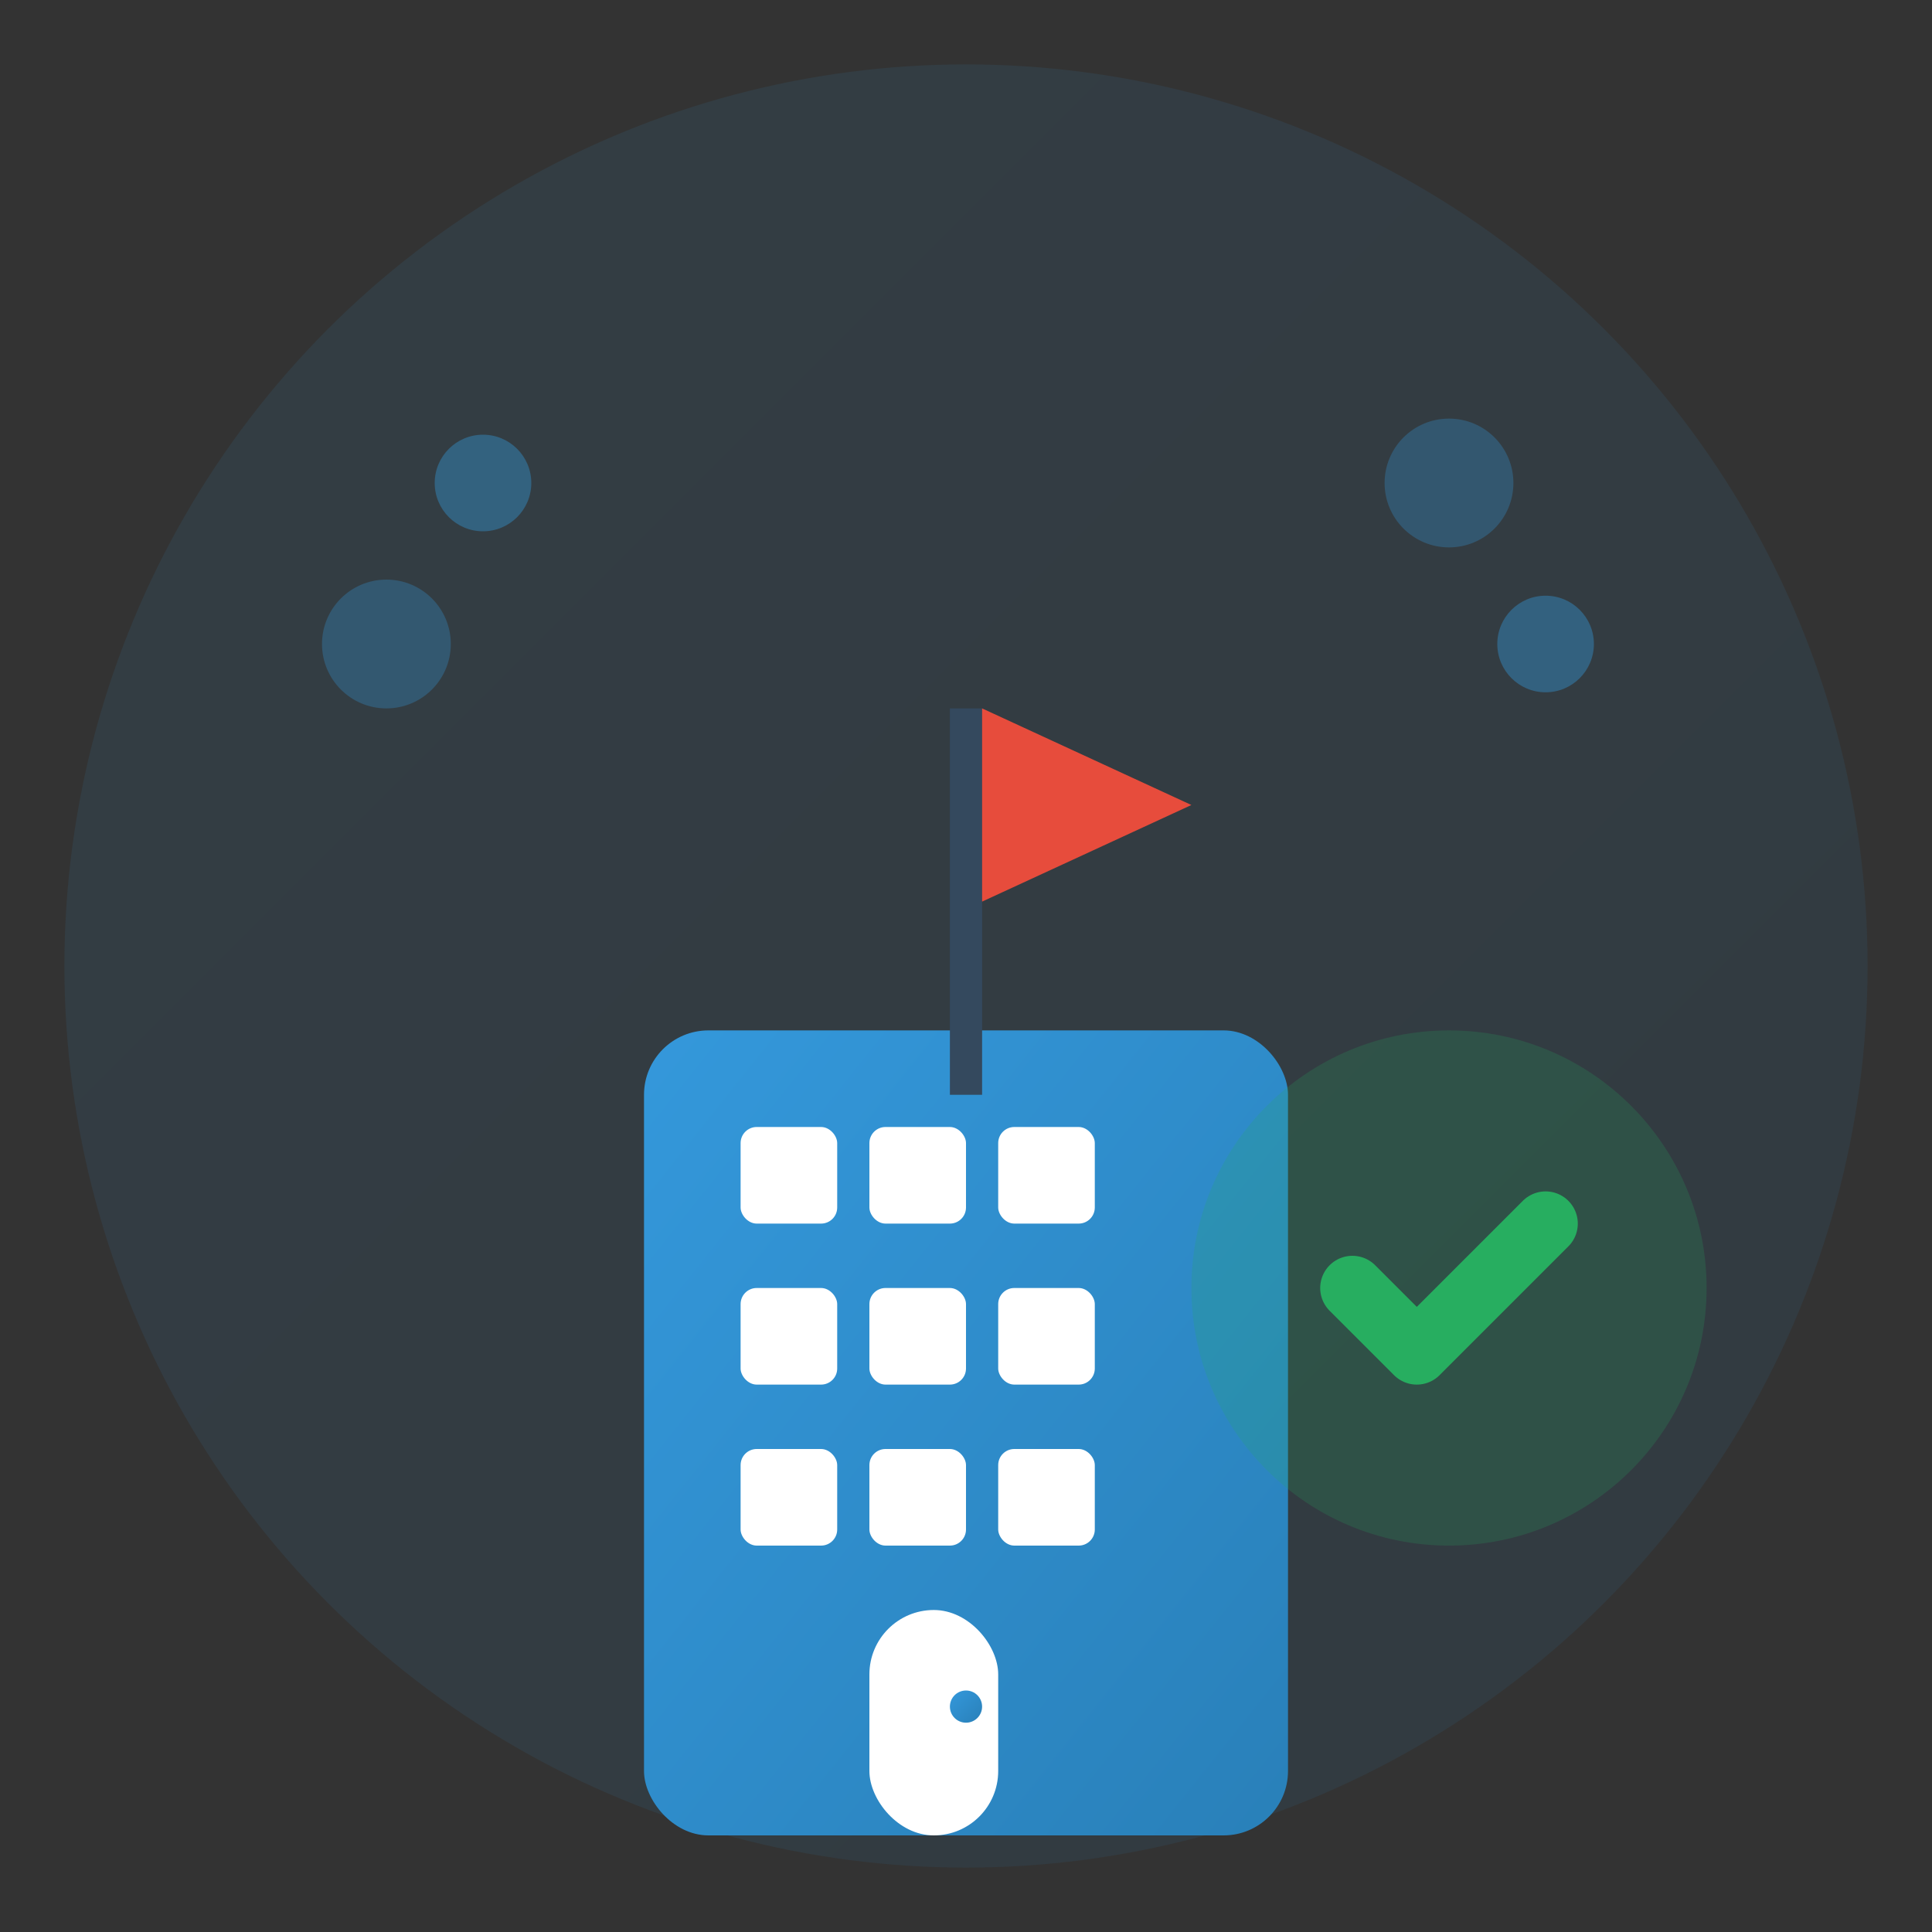
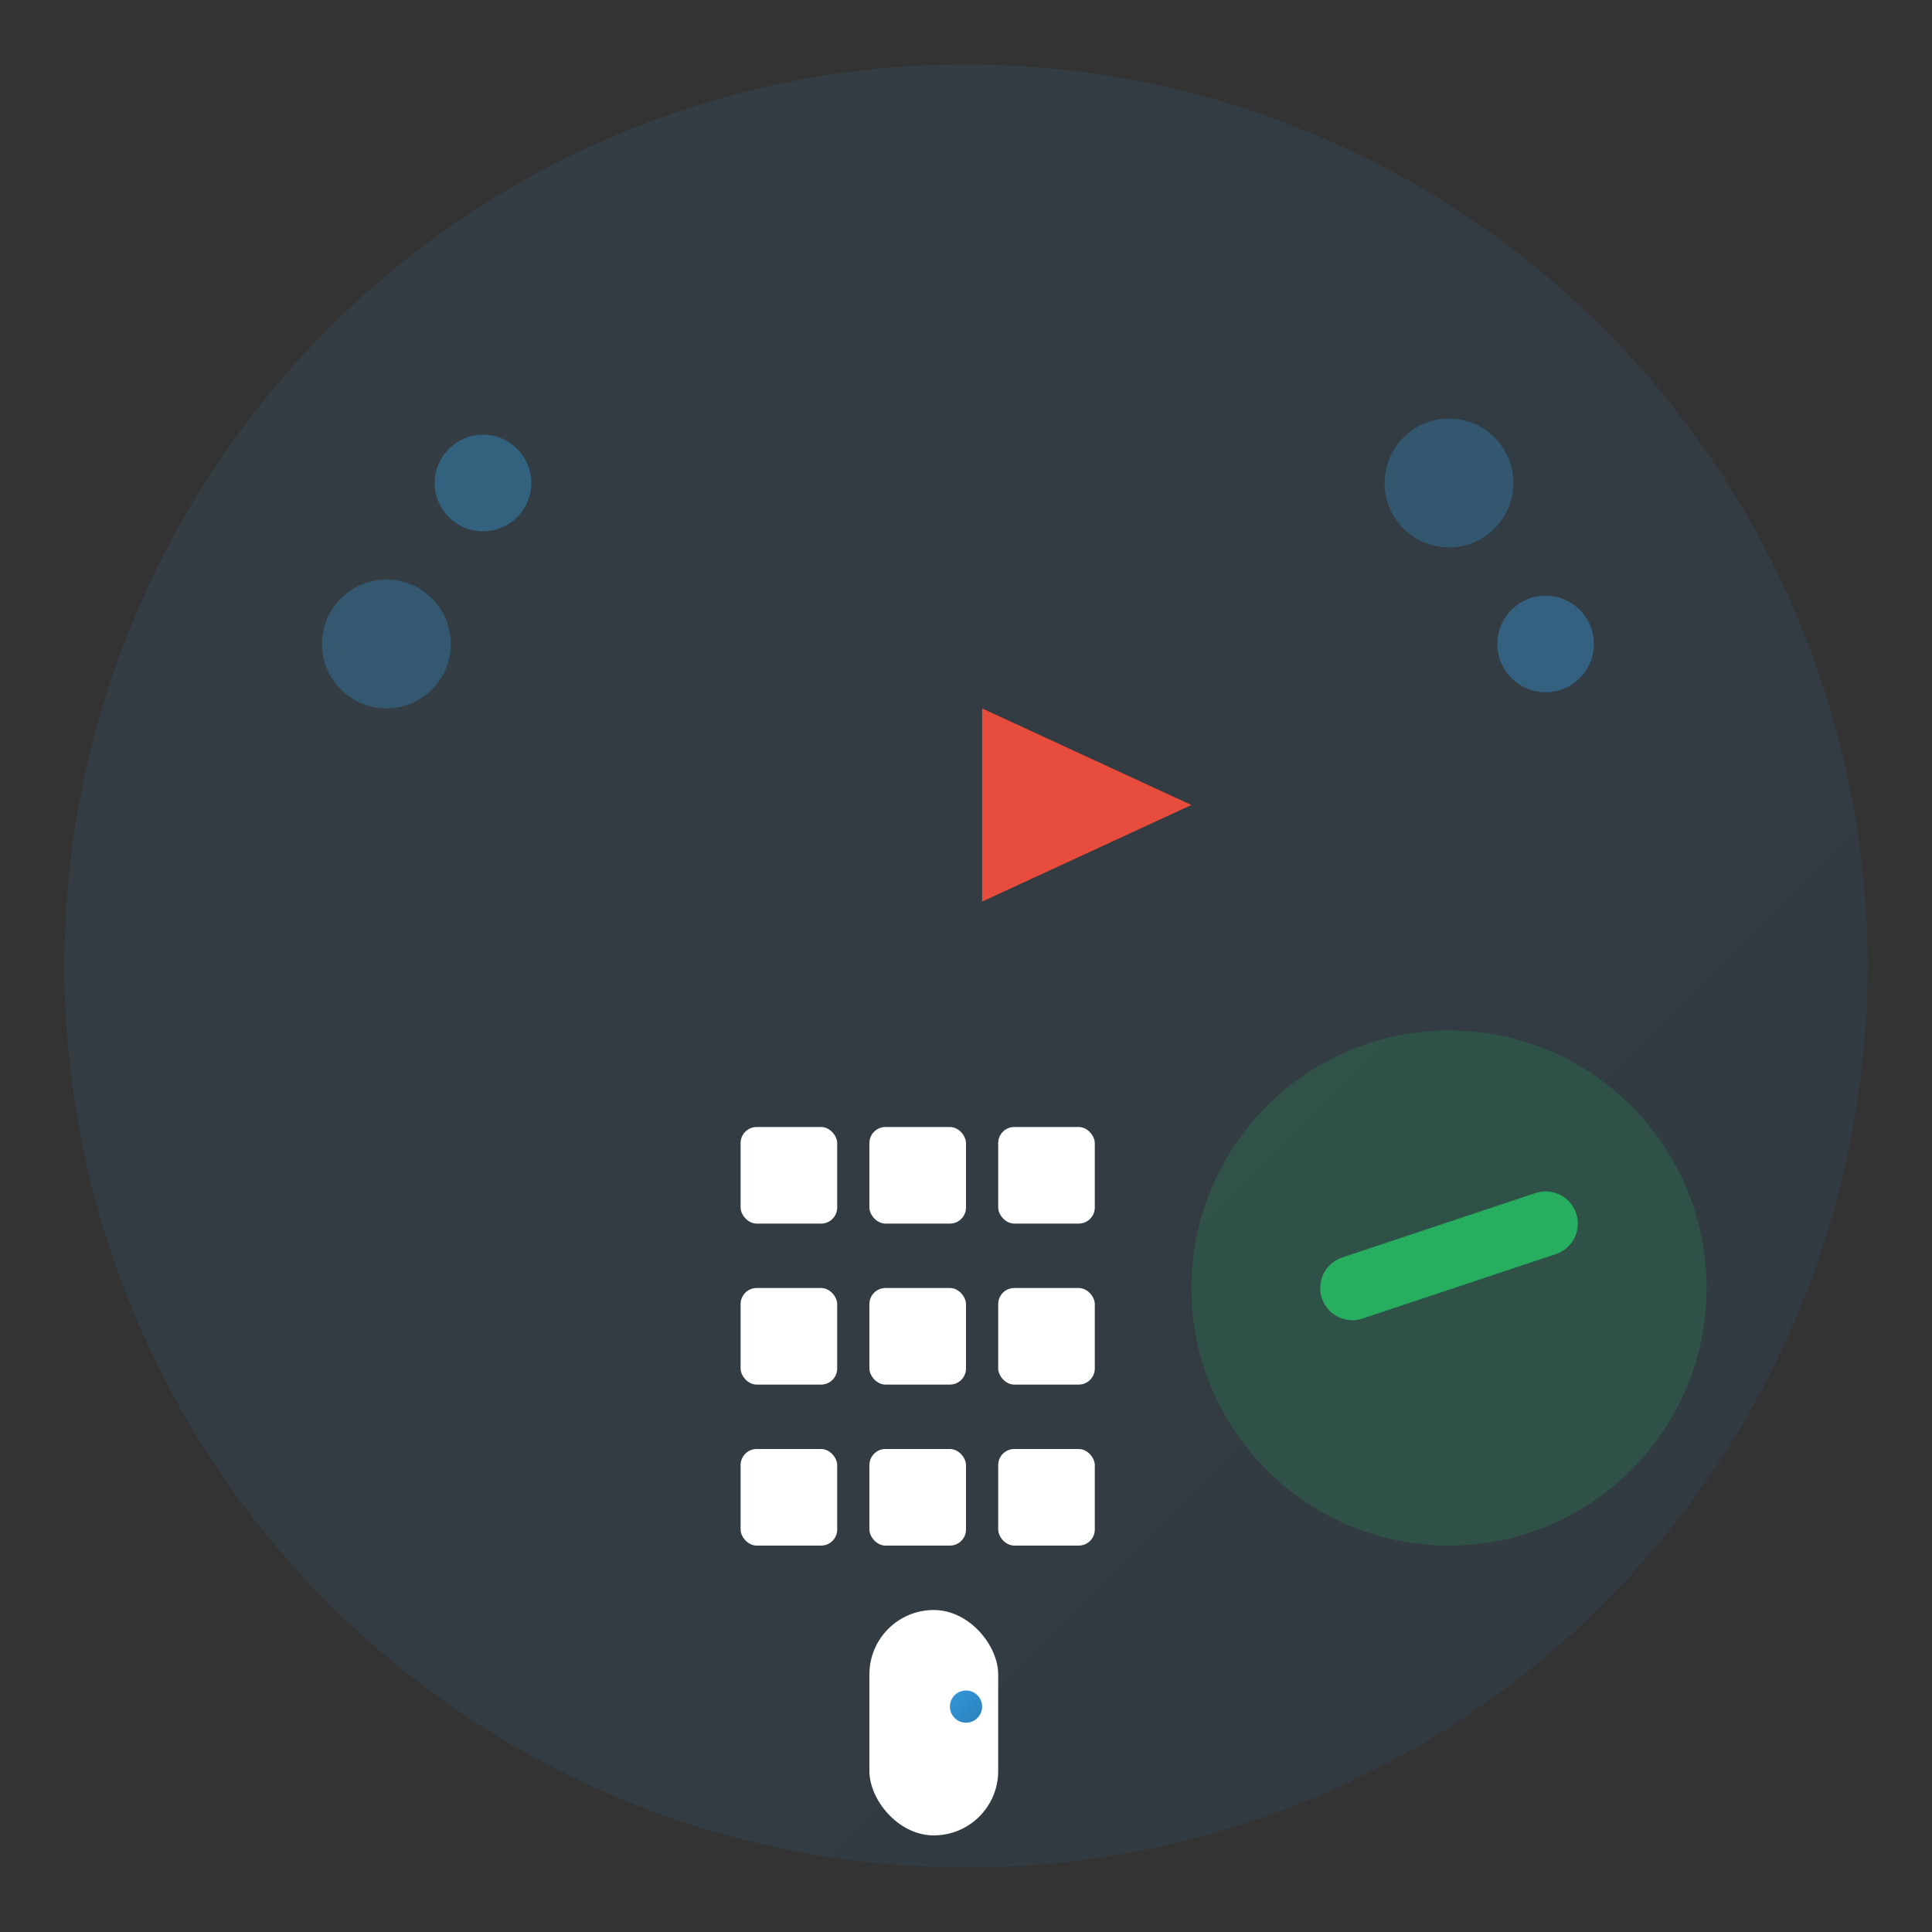
<svg xmlns="http://www.w3.org/2000/svg" width="60" height="60" viewBox="0 0 60 60" fill="none">
  <rect x="0" y="0" width="60" height="60" fill="#333333" stroke="none" />
  <defs>
    <linearGradient id="aboutGradient" x1="0%" y1="0%" x2="100%" y2="100%">
      <stop offset="0%" style="stop-color:#3498db;stop-opacity:1" />
      <stop offset="100%" style="stop-color:#2980b9;stop-opacity:1" />
    </linearGradient>
  </defs>
  <circle cx="30" cy="30" r="28" fill="url(#aboutGradient)" opacity="0.1" />
  <g transform="translate(15, 12)">
-     <rect x="5" y="20" width="20" height="25" fill="url(#aboutGradient)" rx="2" />
    <rect x="8" y="23" width="3" height="3" fill="white" rx="0.5" />
    <rect x="12" y="23" width="3" height="3" fill="white" rx="0.5" />
    <rect x="16" y="23" width="3" height="3" fill="white" rx="0.5" />
    <rect x="8" y="28" width="3" height="3" fill="white" rx="0.5" />
    <rect x="12" y="28" width="3" height="3" fill="white" rx="0.5" />
    <rect x="16" y="28" width="3" height="3" fill="white" rx="0.5" />
    <rect x="8" y="33" width="3" height="3" fill="white" rx="0.5" />
    <rect x="12" y="33" width="3" height="3" fill="white" rx="0.5" />
    <rect x="16" y="33" width="3" height="3" fill="white" rx="0.5" />
    <rect x="12" y="38" width="4" height="7" fill="white" rx="2" />
    <circle cx="15" cy="41" r="0.5" fill="url(#aboutGradient)" />
-     <rect x="14.5" y="10" width="1" height="12" fill="#34495e" />
    <path d="M15.5 10 L15.5 16 L22 13 Z" fill="#e74c3c" />
  </g>
  <circle cx="45" cy="15" r="2" fill="#3498db" opacity="0.3" />
  <circle cx="48" cy="20" r="1.5" fill="#3498db" opacity="0.4" />
  <circle cx="15" cy="15" r="1.5" fill="#3498db" opacity="0.4" />
  <circle cx="12" cy="20" r="2" fill="#3498db" opacity="0.3" />
  <g transform="translate(40, 35)">
    <circle cx="5" cy="5" r="8" fill="#27ae60" opacity="0.2" />
-     <path d="M2 5 L4 7 L8 3" stroke="#27ae60" stroke-width="2" stroke-linecap="round" stroke-linejoin="round" />
+     <path d="M2 5 L8 3" stroke="#27ae60" stroke-width="2" stroke-linecap="round" stroke-linejoin="round" />
  </g>
</svg>